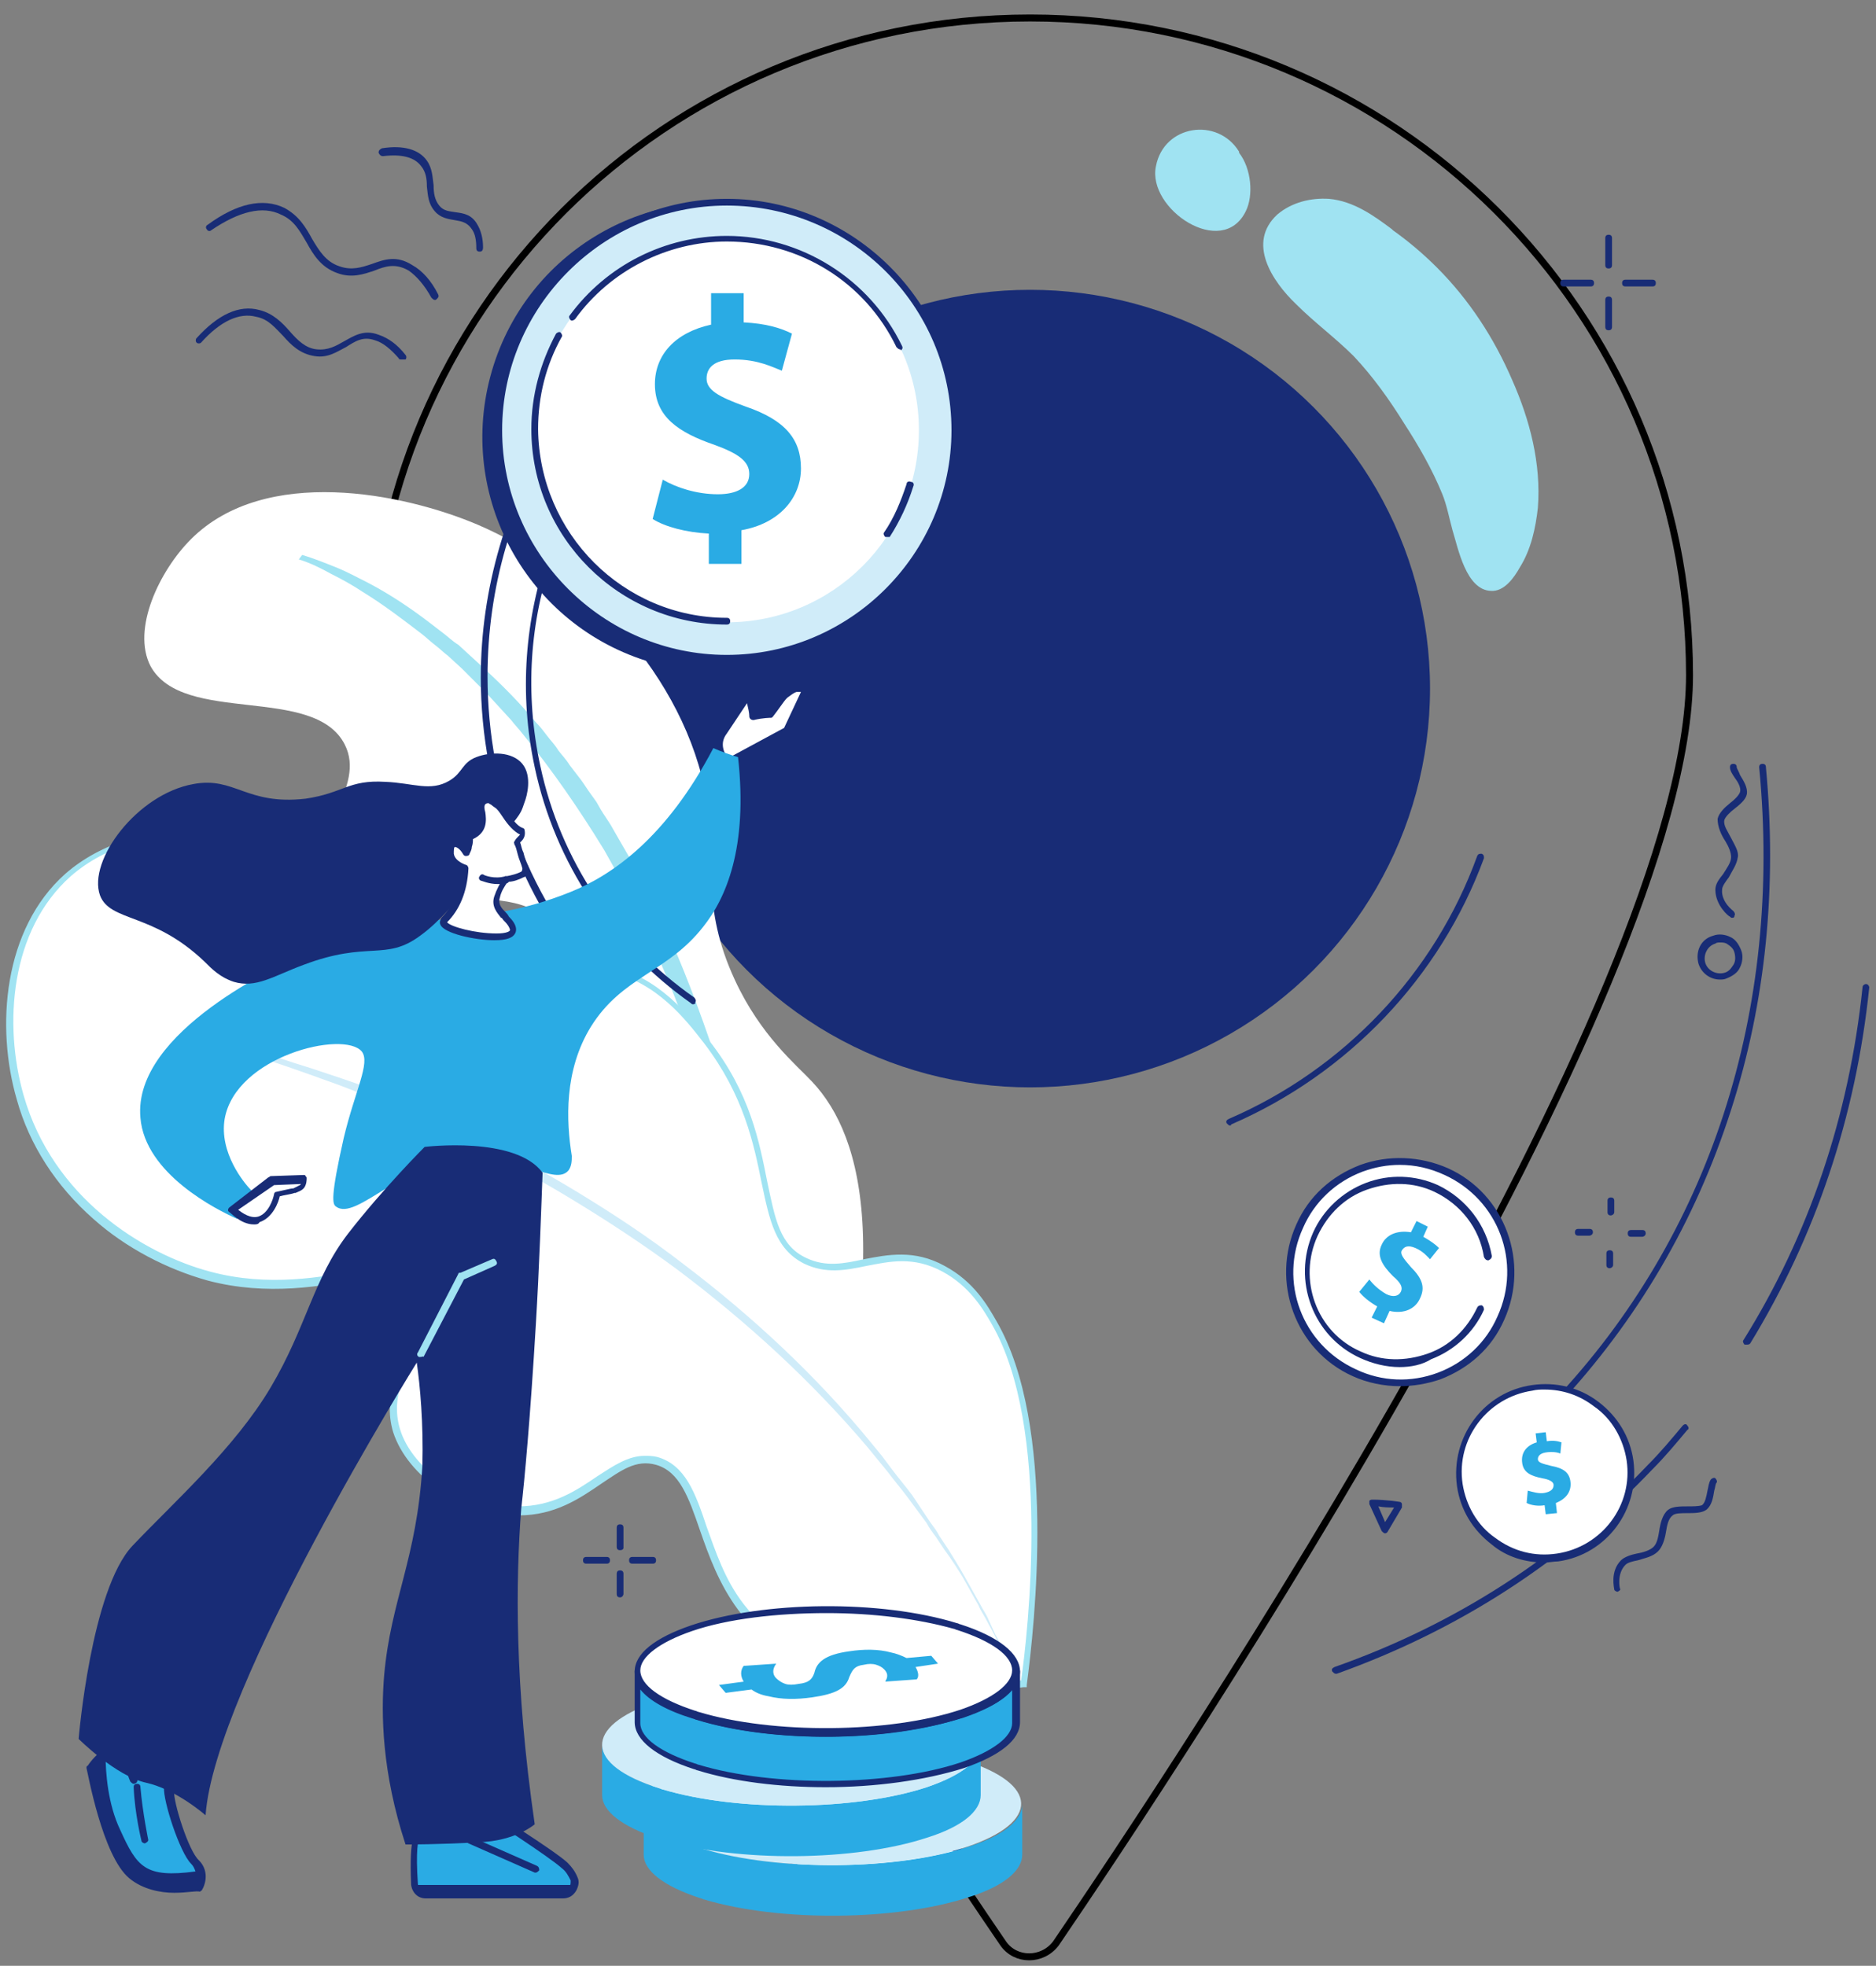
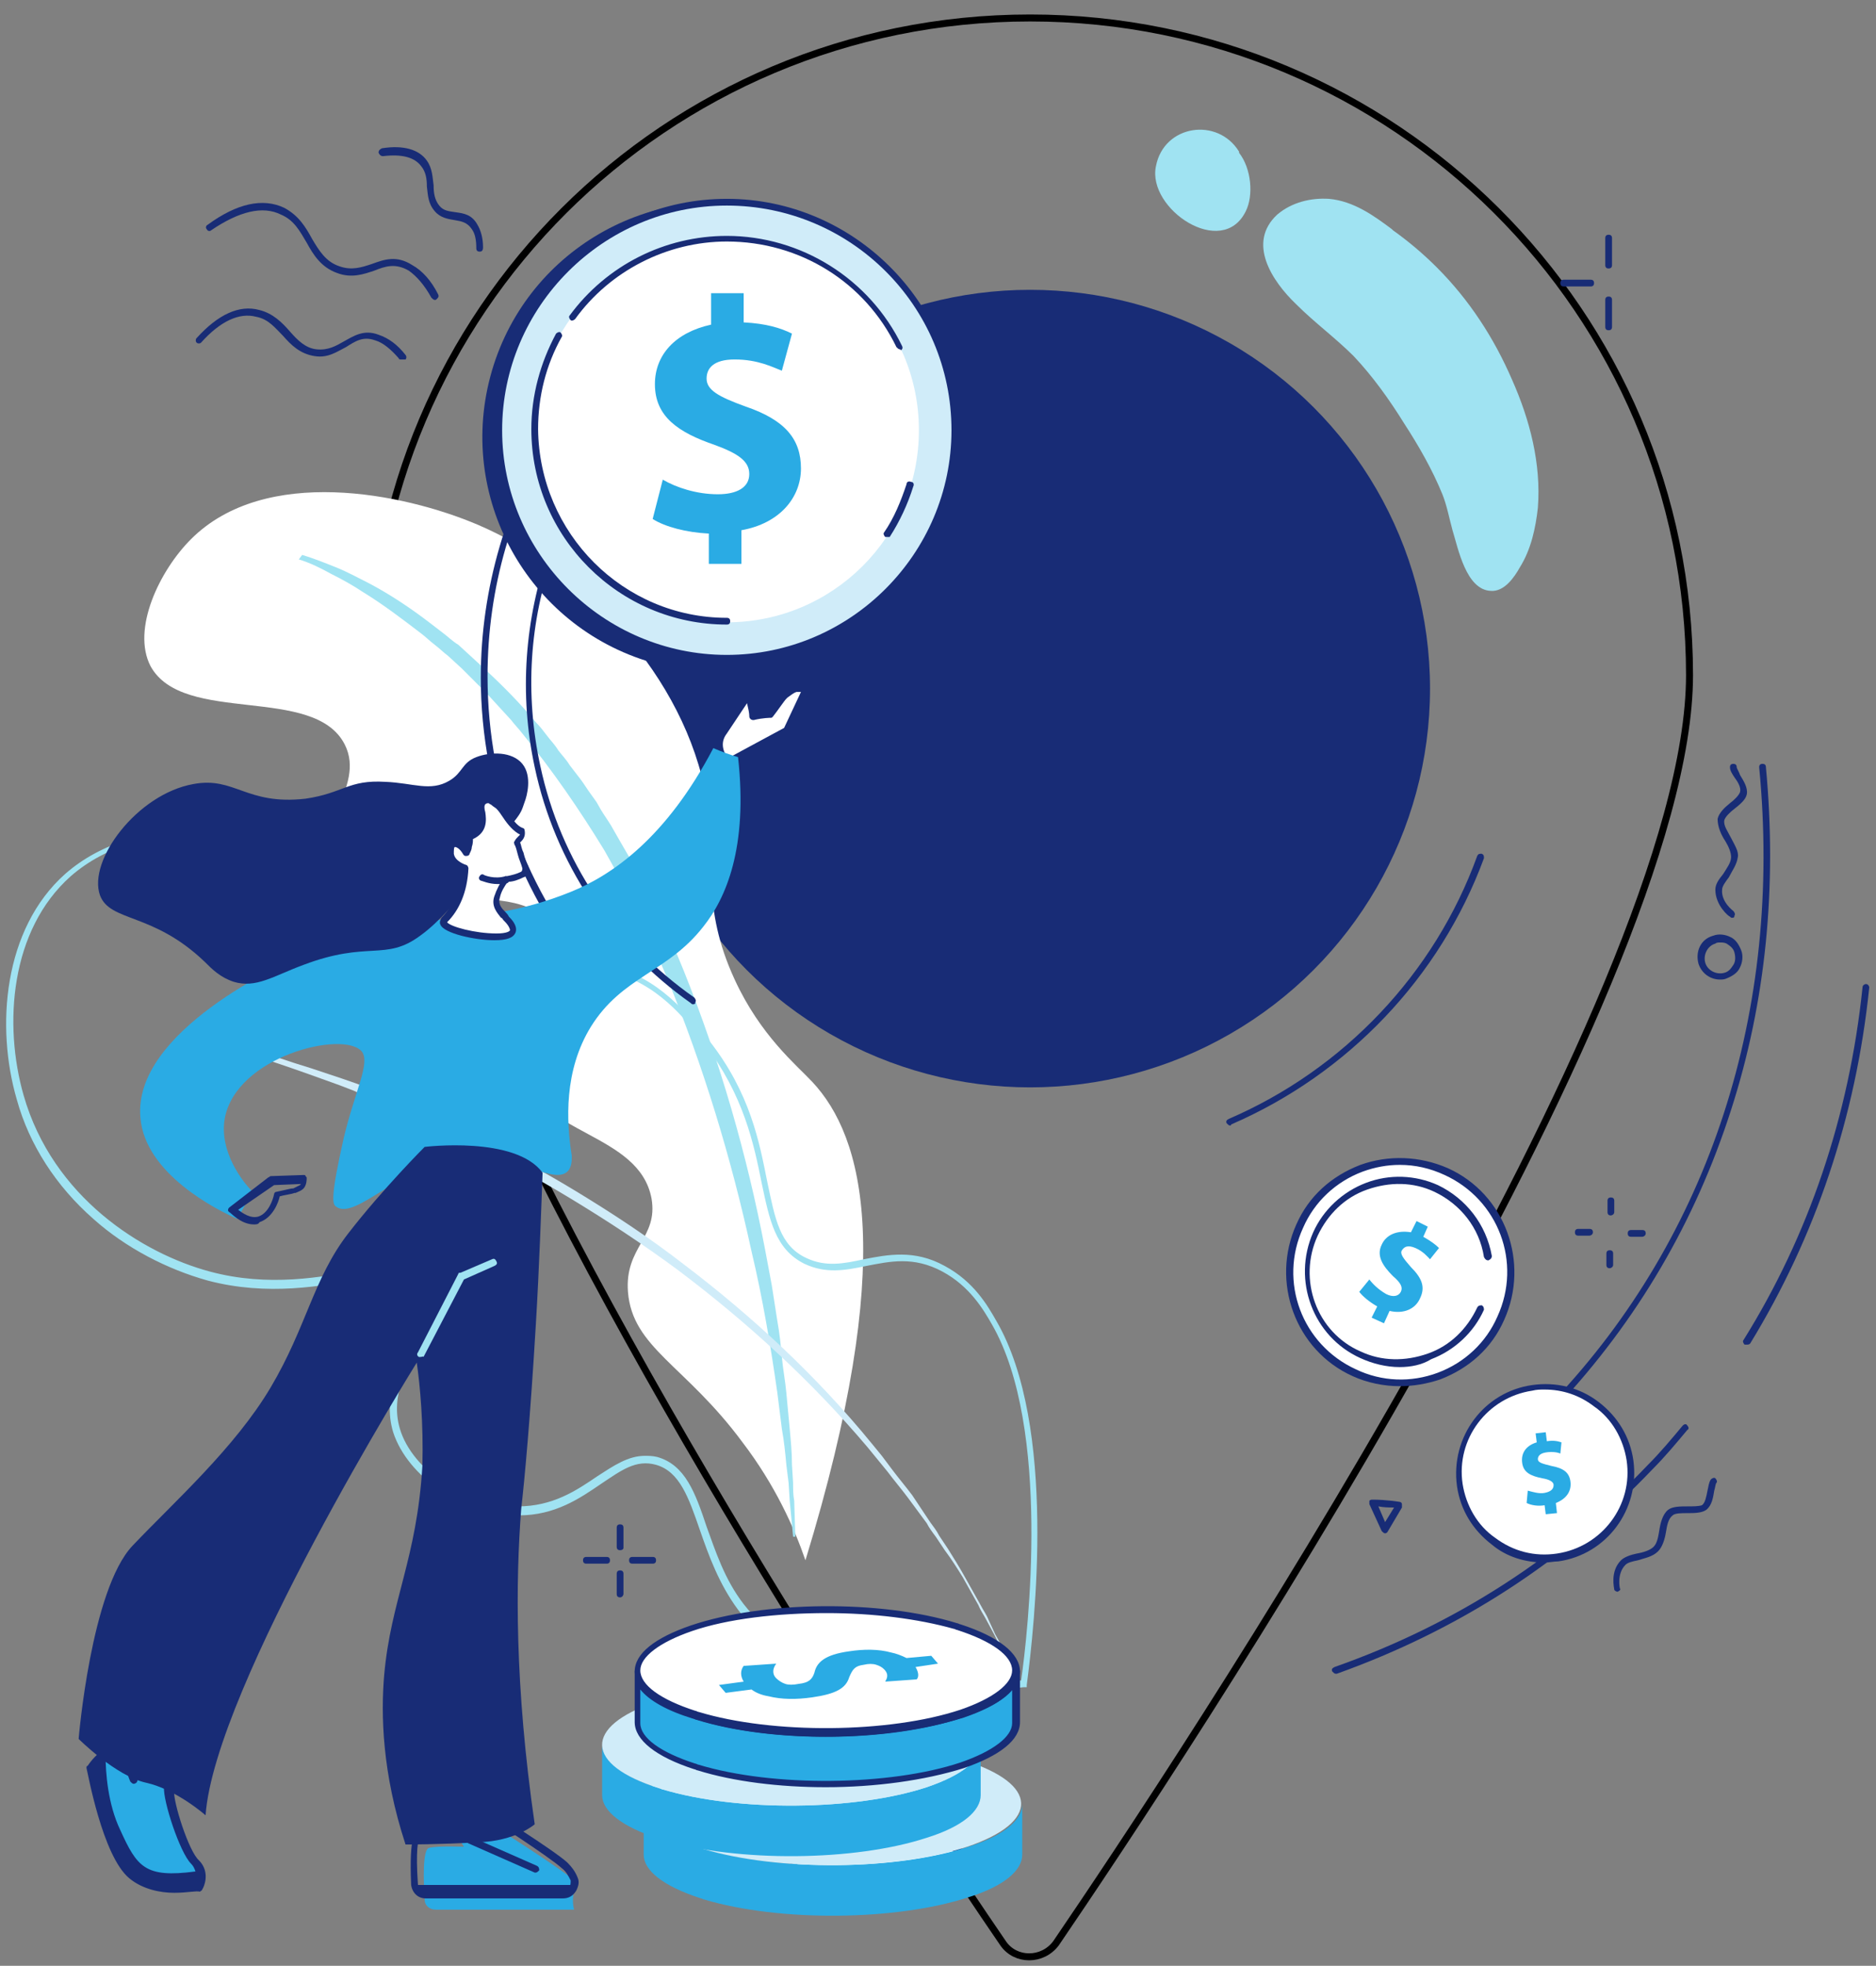
<svg xmlns="http://www.w3.org/2000/svg" version="1.1" id="Warstwa_1" x="0px" y="0px" viewBox="0 0 167 175" style="enable-background:new 0 0 167 175;" xml:space="preserve">
  <rect x="0" y="0" width="167" height="175" fill="#808080" stroke="none" />
  <style type="text/css">
	.st0{fill:none;stroke:#000000;stroke-width:0.621;stroke-miterlimit:10;}
	.st1{fill:#182C76;}
	.st2{fill:#FFFFFF;}
	.st3{fill:#A0E3F2;}
	.st4{fill:#D0ECF9;}
	.st5{fill:#2AABE4;}
</style>
  <path class="st0" d="M91.7,1.6c-32.4,0-58.7,26.2-58.7,58.6c0,8.1,3.7,19.4,9.2,31.8C56,123.3,81.5,161.6,89.3,173  c1.1,1.6,3.5,1.6,4.7,0c10.9-16,56.4-84.4,56.4-112.9C150.4,27.8,124.1,1.6,91.7,1.6z" />
  <ellipse class="st1" cx="91.7" cy="61.3" rx="35.6" ry="35.5" />
  <path class="st2" d="M71.7,138.9c8.2-26.8,5.2-37.7,0.6-42.6c-1.4-1.5-4.6-4.1-6.9-9.1c-3-6.5-1.7-10.5-2.5-16.1  C61,60.2,51.9,50.7,42.5,46.7C35.9,43.9,23.6,41.4,17,48c-2.8,2.8-5.3,8-3.6,11.3c2.9,5.3,14.6,1.6,17.3,7c1.9,3.8-3.1,7.6-1.2,11  c2.9,5.2,16.8,0.2,19.4,5.1c1.9,3.5-4.4,7.4-2.8,12.7c1.8,6,10.8,5.7,11.9,11.6c0.6,3.5-2.4,4.3-2.1,8.3c0.4,5,5.1,6.5,10.2,13.4  C69,132.2,70.7,136,71.7,138.9z" />
  <path class="st3" d="M26.9,49.4c1,0.3,2,0.7,3,1.1c1,0.4,1.9,0.9,2.9,1.4c1.9,1,3.7,2.2,5.4,3.5c0.4,0.3,0.9,0.7,1.3,1  c0.4,0.3,0.8,0.7,1.3,1l1.2,1.1l1.2,1.1c1.6,1.5,3.1,3,4.5,4.7c0.4,0.4,0.7,0.8,1,1.2c0.3,0.4,0.7,0.8,1,1.3c0.3,0.4,0.7,0.8,1,1.3  l1,1.3c0.3,0.4,0.6,0.9,0.9,1.3l0.5,0.7l0.4,0.7c0.3,0.5,0.6,0.9,0.9,1.4l0.8,1.4c2.2,3.7,4.1,7.6,5.7,11.6c3.2,8,5.6,16.3,7.2,24.7  c0.2,1.1,0.4,2.1,0.6,3.2l0.5,3.2c0.2,1.1,0.3,2.1,0.4,3.2c0.1,1.1,0.3,2.1,0.4,3.2l0.3,3.2c0.1,1.1,0.2,2.1,0.2,3.2l0.1,1.6  c0,0.5,0,1.1,0.1,1.6l0.1,3.2l-0.2,0l-0.3-3.2l-0.1-1.6l-0.2-1.6c-0.1-1.1-0.2-2.1-0.4-3.2l-0.4-3.2c-0.6-4.2-1.3-8.4-2.3-12.6  c-1.8-8.3-4.3-16.5-7.5-24.3c-1.6-3.9-3.5-7.7-5.6-11.4c-2.2-3.6-4.6-7.1-7.3-10.4c-0.3-0.4-0.7-0.8-1-1.2l-1.1-1.2l-1.1-1.2  l-1.1-1.1l-1.1-1.1l-1.2-1.1c-0.4-0.3-0.8-0.7-1.2-1c-0.4-0.3-0.8-0.7-1.2-1c-1.7-1.3-3.4-2.6-5.2-3.7c-0.9-0.6-1.8-1.1-2.8-1.6  c-0.9-0.5-1.9-1-2.9-1.3L26.9,49.4z" />
-   <path class="st2" d="M91.2,150c0.4-2.9,3-22.4-2.7-32.2c-0.8-1.4-2-3.5-4.5-4.8c-4.9-2.7-8.4,1.2-12.3-0.7  c-5.1-2.5-1.8-10.6-8.8-19.5c-1.7-2.1-4.3-5.5-8.6-6.5c-4.8-1.1-6.8,1.9-11.4,1.2c-5.8-0.8-6.4-5.9-12.5-9.7  c-6.5-4-17.7-5.7-24.4,0.2C0.2,83.1,0.1,92,1.8,97.8c2.4,8.5,9.9,14.1,16.9,15.9c9.9,2.6,18.1-2.8,20.1,0.2  c1.8,2.9-5.2,7.7-3.4,13.5c1.2,4,6.3,7.1,10.8,7.2c6.2,0.1,8.5-5.6,12.4-4.6c4.1,1.1,3.5,7.9,7.5,13C69.2,147.3,76,151,91.2,150z" />
  <path class="st3" d="M86.2,150.5c-10,0-16.9-2.4-20.5-7.2c-1.7-2.3-2.6-4.8-3.4-7.1c-1-2.9-1.8-5.2-3.9-5.8  c-1.8-0.5-3.1,0.5-4.9,1.7c-1.9,1.3-4.1,2.8-7.3,2.8c0,0-0.1,0-0.1,0c-4.9-0.1-9.8-3.4-11.1-7.4c-1-3.3,0.7-6.3,2.1-8.7  c1.1-1.9,2.1-3.6,1.3-4.7c-0.8-1.3-3-0.9-6.1-0.3c-3.6,0.7-8.5,1.6-13.8,0.2c-3.6-1-7.3-2.9-10.2-5.5c-3.3-2.9-5.7-6.6-6.8-10.6  c-1.9-6.5-1.2-15.2,4.3-20.1c6.5-5.7,17.6-4.6,24.7-0.2c2.7,1.7,4.3,3.6,5.8,5.2c1.9,2.2,3.4,4,6.6,4.4c2.1,0.3,3.6-0.2,5.2-0.7  c1.8-0.6,3.6-1.1,6.2-0.5c4.4,1,7,4.4,8.8,6.6c3.7,4.7,4.5,9.1,5.2,12.6c0.7,3.3,1.1,5.7,3.5,6.8c1.7,0.8,3.3,0.5,5.1,0.1  c2.1-0.4,4.5-0.9,7.2,0.6c2.6,1.4,3.8,3.5,4.6,4.9c5.4,9.3,3.4,27.1,2.7,32.4l0,0.2l-0.3,0C89.5,150.4,87.8,150.5,86.2,150.5z   M57.4,129.6c0.3,0,0.7,0,1.1,0.1c2.5,0.7,3.4,3.2,4.4,6.2c0.8,2.2,1.6,4.7,3.3,6.9c4.1,5.3,12.4,7.6,24.7,6.8  c0.6-4.2,2.7-22.5-2.6-31.7c-0.8-1.4-2-3.4-4.4-4.7c-2.6-1.4-4.7-0.9-6.8-0.5c-1.9,0.4-3.6,0.7-5.5-0.2c-2.6-1.3-3.1-3.9-3.8-7.2  c-0.7-3.5-1.6-7.8-5.1-12.4c-1.7-2.2-4.2-5.4-8.4-6.4c-2.5-0.6-4.1,0-5.9,0.5c-1.6,0.5-3.2,1-5.5,0.7c-3.4-0.5-5.1-2.4-7-4.7  c-1.4-1.6-3-3.5-5.6-5.1c-6.9-4.3-17.7-5.4-24,0.1c-5.4,4.8-6,13.2-4.2,19.5c2.6,9.1,10.6,14.1,16.6,15.7c5.2,1.4,10,0.5,13.6-0.2  c3.3-0.6,5.7-1.1,6.7,0.6c0.9,1.5-0.1,3.3-1.3,5.4c-1.4,2.4-3,5.2-2.1,8.2c1.1,3.7,5.9,6.9,10.5,6.9c3.1,0,5.2-1.4,7.1-2.7  C54.6,130.5,55.9,129.6,57.4,129.6z" />
  <path class="st4" d="M19.3,92.8c1.9,0.4,3.8,0.9,5.6,1.4c0.9,0.3,1.8,0.6,2.8,0.9c0.9,0.3,1.8,0.6,2.7,0.9c1.8,0.6,3.6,1.3,5.4,2.1  c0.4,0.2,0.9,0.4,1.3,0.6l1.3,0.6c0.9,0.4,1.8,0.8,2.6,1.2c3.5,1.7,6.9,3.5,10.2,5.5c3.3,2,6.5,4.1,9.6,6.5c6.2,4.7,11.9,10,16.8,16  l0.9,1.1l0.9,1.2c0.6,0.8,1.2,1.5,1.8,2.3l1.6,2.4c0.3,0.4,0.6,0.8,0.8,1.2l0.8,1.2c0.5,0.8,1,1.6,1.5,2.5l1.4,2.5  c0.2,0.4,0.5,0.8,0.7,1.3l0.6,1.3L90,148l-0.2,0.1l-1.3-2.6l-0.7-1.3c-0.2-0.4-0.5-0.8-0.7-1.3l-1.4-2.5c-0.5-0.8-1-1.6-1.6-2.4  l-0.8-1.2c-0.3-0.4-0.6-0.8-0.8-1.2l-1.7-2.3c-0.6-0.8-1.2-1.5-1.8-2.3l-0.9-1.1l-0.9-1.1c-5-5.9-10.7-11.1-16.8-15.7  c-3.1-2.3-6.3-4.4-9.6-6.4c-3.3-2-6.7-3.8-10.1-5.5c-1.7-0.8-3.5-1.7-5.2-2.4c-0.9-0.4-1.8-0.8-2.7-1.1l-1.3-0.6l-1.3-0.5  C26.6,95.3,23,94,19.3,93L19.3,92.8z" />
  <path class="st3" d="M115.4,27.1c1.6,1.6,3.5,3,5.1,4.6c1.7,1.8,3.2,3.9,4.5,6c1.3,2,2.5,4.1,3.4,6.3c0.4,1,0.6,2.1,0.9,3.2  c0.5,1.6,1.2,5.3,3.4,5.4c1.2,0.1,2.1-1.2,2.6-2.1c1-1.6,1.4-3.5,1.6-5.3c0.3-3.9-0.7-7.8-2.3-11.4c-1.6-3.7-3.8-7.1-6.7-10  c-1.2-1.2-2.5-2.3-3.9-3.3c0,0-0.1-0.1-0.1-0.1c-1.6-1.2-3.4-2.5-5.6-2.7c-1.6-0.1-3.3,0.3-4.6,1.4C111,21.6,113.2,25,115.4,27.1z" />
  <path class="st3" d="M110.9,18.8c0.7-1.4,0.5-3.8-0.6-5.2c0,0,0-0.1,0-0.1c-1.9-3.1-6.7-2.4-7.4,1.3  C102.1,18.6,108.8,23.1,110.9,18.8z" />
  <path class="st1" d="M109.5,100.2c-0.1,0-0.2-0.1-0.3-0.2c-0.1-0.2,0-0.3,0.2-0.4c10.2-4.4,18.3-12.9,22.1-23.4  c0.1-0.2,0.2-0.2,0.4-0.2c0.2,0.1,0.2,0.2,0.2,0.4c-3.9,10.6-12.1,19.2-22.5,23.7C109.6,100.2,109.5,100.2,109.5,100.2z" />
  <path class="st1" d="M53.9,88.5c-0.1,0-0.2,0-0.2-0.1c-7-7.7-10.9-17.7-10.9-28.1c0-7.9,2.3-15.7,6.5-22.3  c4.1-6.5,10-11.7,16.9-15.1c0.2-0.1,0.3,0,0.4,0.1c0.1,0.2,0,0.3-0.1,0.4c-14.2,6.9-23.1,21-23.1,36.8c0,10.3,3.8,20.1,10.8,27.7  c0.1,0.1,0.1,0.3,0,0.4C54,88.5,53.9,88.5,53.9,88.5z" />
  <path class="st1" d="M61.7,89.4c-0.1,0-0.1,0-0.2-0.1c-7.1-5-12.1-12.5-13.9-21c-1.4-6.5-0.9-13.2,1.3-19.4  c2.2-6,6.1-11.3,11.1-15.3c0.1-0.1,0.3-0.1,0.4,0.1c0.1,0.1,0.1,0.3-0.1,0.4c-10.4,8.2-15,21.2-12.2,34.1  c1.8,8.4,6.7,15.7,13.7,20.6c0.1,0.1,0.2,0.3,0.1,0.4C61.9,89.4,61.8,89.4,61.7,89.4z" />
  <path class="st2" d="M70.7,61.4c-0.4,0.1-0.8,0.5-1,0.7c-0.3,0.3-1.3,1.6-1.3,1.6s-0.7,0-1.5,0.2c0.3-0.8-0.4-2-0.4-2l-2.1,3.2  c-1.1,1.3,0.2,2.8,0.2,2.8l5.3-2.9l1.7-3.6C71.6,61.5,71.1,61.3,70.7,61.4z" />
  <path class="st1" d="M64.6,68.3c-0.1,0-0.2,0-0.2-0.1c-0.5-0.6-1.3-2-0.3-3.2l2.1-3.2c0.1-0.1,0.2-0.1,0.3-0.1  c0.1,0,0.2,0.1,0.3,0.2c0,0,0.5,0.9,0.5,1.7c0.4-0.1,0.8-0.1,1-0.1c0.3-0.4,1-1.3,1.2-1.6c0,0,0.1-0.1,0.1-0.1  c0.3-0.3,0.6-0.6,1.1-0.7l0,0c0.5-0.1,1,0.1,1.1,0.2c0.1,0,0.1,0.1,0.2,0.2c0,0.1,0,0.2,0,0.2l-1.7,3.6c0,0.1-0.1,0.1-0.1,0.1  l-5.3,2.9C64.7,68.3,64.7,68.3,64.6,68.3z M66.5,62.6l-1.8,2.7c0,0,0,0,0,0c-0.7,0.9-0.2,1.8,0.1,2.2l5-2.7l1.5-3.2  c-0.1,0-0.3,0-0.4,0l0,0c-0.3,0.1-0.5,0.3-0.8,0.5c0,0-0.1,0.1-0.1,0.1c-0.2,0.2-0.8,1.1-1.2,1.6c-0.1,0.1-0.1,0.1-0.2,0.1  c0,0-0.7,0-1.5,0.2c-0.1,0-0.2,0-0.3-0.1c-0.1-0.1-0.1-0.2-0.1-0.3C66.7,63.5,66.6,63,66.5,62.6z M68.4,63.8L68.4,63.8L68.4,63.8z" />
  <path class="st5" d="M21.1,108.5c-1.8-0.8-8.2-4-8.6-9c-0.7-7.7,12.7-13.7,14.2-14.4c10.2-4.6,15.2-2.1,24.1-5.7  c3.7-1.5,8.5-4.8,12.7-12.8c0.7,0.3,1.5,0.6,2.2,0.8c0.9,8.1-1.1,12.6-3.1,15.1c-3.2,4.1-7.2,4.4-10,8.9c-2.4,3.9-2.2,8.4-1.7,11.5  c0,0.4,0,0.9-0.3,1.3c-1.2,1.4-4.4-1.4-8.7-1.2c-5.9,0.2-10.2,5.8-12,4.4c-0.3-0.2-0.5-0.8,0.7-6.1c1-4.2,2.4-6.7,1.6-7.7  c-1.6-1.9-11.2,0.4-12.2,6c-0.5,3,1.7,5.7,2.4,6.4C22.1,106.8,21.6,107.7,21.1,108.5z" />
  <path class="st1" d="M34.3,69.6c2.5,0.1,4,0.9,5.7-0.1c1.2-0.7,1.1-1.6,2.4-2.1c1.3-0.5,3.2-0.5,4.1,0.6c0.9,1.1,0.4,2.9,0.2,3.4  c-0.1,0.3-0.2,0.6-0.3,0.8c-0.5,1-1.4,1.6-3,3.9c-1.1,1.5-0.8,1.5-1.9,3c-0.5,0.7-2.4,3-4.1,4.2c-3.1,2.3-4.6,0.4-10.4,2.6  c-2.7,1-4.2,2.1-6.2,1.5c-1.2-0.4-1.9-1.1-2.6-1.8c-4.6-4.4-8.4-3.5-9.3-5.9c-1.1-3.1,3.3-9,8.3-9.9c3.7-0.7,4.7,1.9,10,1.3  C30.6,70.6,31,69.4,34.3,69.6z" />
  <path class="st2" d="M43.5,71.1c0.4,0.3,0.6,0.3,0.9,0.6c0.6,0.5,1.2,2.1,2.2,2.4c0.1,0.5-0.3,0.6-0.4,0.9c0.1,0.3,0.4,1.5,0.7,2.2  c0.1,0.3,0,0.5-0.3,0.7c-0.4,0.2-0.9,0.3-1.4,0.4c-0.2,0.3-0.6,0.8-0.9,1.6c-0.3,1.1,0.7,1.6,0.8,2c3,2.9-6.7,1.2-5.6,0.1  c1.3-1.3,1.8-3.1,1.9-4.5c-0.1,0-1.2-0.4-1.4-1.2c-0.1-0.3,0-0.8,0.2-1c0.3-0.1,0.8,0.1,1.1,0.7c0.1-0.1,0.1-0.3,0.1-0.6  c0.1-0.3,0.1-0.6,0-0.8C44.2,73.7,41.6,71.3,43.5,71.1z" />
  <path class="st1" d="M44,83.7c-1.7,0-4.5-0.6-4.8-1.4c-0.1-0.2,0-0.4,0.1-0.6c1-1,1.6-2.4,1.8-4.1c-0.4-0.2-1.2-0.6-1.3-1.4  c-0.1-0.4,0-1.1,0.4-1.3c0.3-0.1,0.7,0,1.1,0.3c0.1-0.4,0-0.5,0-0.5c0-0.1-0.1-0.2,0-0.3c0-0.1,0.1-0.2,0.2-0.2  c1.2-0.4,1.1-1.1,1-1.9c-0.1-0.5-0.1-0.9,0.1-1.2c0.2-0.2,0.4-0.3,0.8-0.3c0.1,0,0.1,0,0.2,0.1c0.1,0.1,0.3,0.2,0.4,0.2  c0.2,0.1,0.3,0.2,0.5,0.3c0.3,0.2,0.5,0.6,0.7,0.9c0.4,0.6,0.8,1.2,1.3,1.4c0.1,0,0.2,0.1,0.2,0.2c0.1,0.5-0.1,0.8-0.3,1  c0,0-0.1,0.1-0.1,0.1c0.1,0.2,0.1,0.5,0.3,0.9c0.1,0.4,0.2,0.8,0.4,1.2c0.1,0.4,0,0.9-0.4,1c-0.4,0.2-0.9,0.4-1.4,0.4  c-0.3,0.4-0.6,0.9-0.7,1.4c-0.2,0.6,0.2,1,0.5,1.3c0.1,0.1,0.2,0.2,0.3,0.4c0.2,0.2,0.8,0.8,0.6,1.4c-0.2,0.5-0.8,0.7-1.9,0.7  C44.1,83.7,44.1,83.7,44,83.7z M39.8,82.1c0.3,0.4,2.5,1,4.4,1c0.9,0,1.2-0.2,1.2-0.3c0-0.1-0.1-0.4-0.5-0.8c0,0-0.1-0.1-0.1-0.1  c0,0-0.1-0.2-0.2-0.2c-0.3-0.4-0.9-1-0.6-1.9c0.2-0.6,0.5-1.2,0.9-1.7c0-0.1,0.1-0.1,0.2-0.1c0.5-0.1,0.9-0.2,1.3-0.4  c0.1-0.1,0.1-0.2,0.1-0.3c-0.1-0.4-0.3-0.8-0.4-1.2c-0.1-0.4-0.2-0.8-0.3-0.9c0-0.1-0.1-0.2,0-0.3c0.1-0.2,0.2-0.3,0.3-0.4  c0.1-0.1,0.1-0.1,0.2-0.2c-0.6-0.3-1.1-0.9-1.5-1.5c-0.2-0.3-0.4-0.6-0.6-0.8c-0.1-0.1-0.3-0.2-0.4-0.3c-0.1-0.1-0.2-0.1-0.3-0.2  c-0.1,0-0.2,0-0.3,0.1c-0.1,0.1-0.1,0.4,0,0.7c0.1,0.7,0.2,1.8-1.1,2.4c0,0.2,0,0.4-0.1,0.7c0,0.2-0.1,0.4-0.2,0.6  c0,0.1-0.1,0.2-0.3,0.2c-0.1,0-0.2,0-0.3-0.2c-0.3-0.5-0.6-0.6-0.7-0.6c-0.1,0-0.1,0.3-0.1,0.6c0.1,0.7,1.1,1,1.1,1  c0.1,0,0.2,0.2,0.2,0.3C41.6,79.4,40.9,81,39.8,82.1z" />
  <path class="st2" d="M43,78.1c0,0,0.9,0.5,2.1,0.2L43,78.1z" />
  <path class="st1" d="M44.3,78.7c-0.8,0-1.4-0.3-1.5-0.3c-0.2-0.1-0.2-0.3-0.1-0.4c0.1-0.2,0.3-0.2,0.4-0.1c0,0,0.9,0.4,1.9,0.1  c0.2,0,0.3,0.1,0.4,0.2c0,0.2-0.1,0.3-0.2,0.4C44.9,78.7,44.6,78.7,44.3,78.7z" />
-   <path class="st2" d="M20.7,107.7l3.5-2.7l2.9-0.1c0,0,0,0.4-0.2,0.6c-0.2,0.3-0.6,0.4-0.8,0.5c-0.3,0.1-1.5,0.4-1.5,0.4  s-0.4,1.9-1.6,2.2C21.8,109,20.7,107.7,20.7,107.7z" />
  <path class="st1" d="M22.6,109c-1.2,0-2.1-1.1-2.2-1.1c-0.1-0.1-0.1-0.1-0.1-0.2c0-0.1,0.1-0.2,0.1-0.2l3.5-2.7  c0.1,0,0.1-0.1,0.2-0.1l2.9-0.1c0.1,0,0.2,0,0.2,0.1c0.1,0.1,0.1,0.1,0.1,0.2c0,0.1,0,0.5-0.2,0.8c-0.2,0.3-0.6,0.4-0.8,0.5l-0.1,0  c-0.2,0.1-1,0.2-1.3,0.3c-0.1,0.5-0.6,1.9-1.8,2.3C23,109,22.8,109,22.6,109z M21.2,107.7c0.4,0.3,1.1,0.8,1.8,0.6  c0.9-0.3,1.3-1.5,1.4-2c0-0.1,0.1-0.2,0.2-0.2c0.5-0.1,1.3-0.3,1.4-0.3l0.1,0c0.2-0.1,0.4-0.2,0.6-0.3c0,0,0.1-0.1,0.1-0.1l-2.4,0.1  L21.2,107.7z M20.7,107.7L20.7,107.7L20.7,107.7z" />
-   <path class="st5" d="M51.1,167.4c-0.1-0.4-0.4-0.8-0.8-1.2c-1.2-1.1-7.4-5-7.4-5s-3.9-0.1-2.4,2c0,0-2.3-0.1-3.1,0.1  c-0.6,0.1-0.5,3-0.4,4.6c0,0.5,0.4,0.9,1,0.9h12.3C50.8,168.7,51.3,168,51.1,167.4z" />
+   <path class="st5" d="M51.1,167.4c-1.2-1.1-7.4-5-7.4-5s-3.9-0.1-2.4,2c0,0-2.3-0.1-3.1,0.1  c-0.6,0.1-0.5,3-0.4,4.6c0,0.5,0.4,0.9,1,0.9h12.3C50.8,168.7,51.3,168,51.1,167.4z" />
  <path class="st1" d="M50.1,169H37.9c-0.7,0-1.2-0.5-1.3-1.2c-0.2-4.6,0.4-4.8,0.7-4.9c0.6-0.1,1.9-0.1,2.6-0.1c-0.1-0.4-0.1-0.7,0-1  c0.5-1,2.7-1,3-1c0.1,0,0.1,0,0.2,0c0.3,0.2,6.2,3.9,7.4,5c0.4,0.4,0.7,0.8,0.9,1.3l0,0c0.2,0.4,0.1,0.8-0.1,1.2  C51,168.8,50.6,169,50.1,169z M37.4,163.5c-0.2,0.2-0.4,1.3-0.2,4.2c0,0.4,0.3,0.6,0.7,0.6h12.3c0.2,0,0.4-0.1,0.5-0.3  c0.1-0.2,0.1-0.4,0.1-0.6c0,0,0,0,0,0c-0.2-0.4-0.4-0.8-0.8-1.1c-1.1-1-6.5-4.5-7.2-4.9c-0.7,0-2.1,0.1-2.3,0.6  c-0.1,0.2,0,0.5,0.2,0.8c0.1,0.1,0.1,0.2,0,0.3c-0.1,0.1-0.2,0.2-0.3,0.2C39.8,163.4,38.1,163.4,37.4,163.5z" />
  <path class="st1" d="M36.9,167.8C36.9,167.8,36.9,167.8,36.9,167.8c0,0.5,0.4,0.9,1,0.9h12.3c0.5,0,1-0.4,1-0.9H36.9z" />
  <path class="st1" d="M47.7,166.7c0,0-0.1,0-0.1,0l-5.9-2.6c-0.2-0.1-0.2-0.3-0.2-0.4c0.1-0.2,0.3-0.2,0.4-0.2l5.9,2.6  c0.2,0.1,0.2,0.3,0.2,0.4C47.9,166.6,47.8,166.7,47.7,166.7z" />
-   <path class="st5" d="M12,158.6l0.8-1.8c2.9-0.8,2.3,1.3,2.2,2.4c-0.1,1.1,1.3,5.6,2.3,6.5c0.9,0.9,0.3,2.2,0.3,2.2s-3.5,1-5.9-1  c-2.4-2-3.7-9.6-3.7-9.6c1.6-2.3,4.5-2.7,4.5-2.7S10.9,156.3,12,158.6z" />
  <path class="st1" d="M15.5,168.5c-1.2,0-2.8-0.3-4-1.3c-2.4-2-3.7-9.5-3.8-9.8c0-0.1,0-0.2,0.1-0.2c1.6-2.4,4.6-2.8,4.7-2.8  c0.1,0,0.3,0,0.3,0.2c0.1,0.1,0,0.3,0,0.4c0,0.1-1.1,1.2-0.6,2.9l0.5-1.1c0-0.1,0.1-0.2,0.2-0.2c1.1-0.3,1.8-0.2,2.2,0.2  c0.6,0.6,0.5,1.6,0.4,2.3c0,0.1,0,0.2,0,0.3c-0.1,1,1.3,5.4,2.2,6.2c1.1,1.1,0.4,2.5,0.3,2.6c0,0.1-0.1,0.1-0.2,0.2  C17.5,168.3,16.7,168.5,15.5,168.5z M8.3,157.4c0.2,1,1.4,7.6,3.5,9.3c2,1.6,4.8,1.1,5.5,1c0.1-0.3,0.3-1.1-0.3-1.7  c-1-1-2.5-5.6-2.4-6.8c0-0.1,0-0.2,0-0.3c0.1-0.6,0.2-1.4-0.2-1.7c-0.3-0.2-0.8-0.3-1.5-0.1l-0.7,1.6c0,0.1-0.2,0.2-0.3,0.2  c0,0,0,0,0,0c-0.1,0-0.2-0.1-0.3-0.2c-0.7-1.6-0.4-2.9,0-3.6C10.9,155.4,9.3,156,8.3,157.4z" />
  <path class="st1" d="M10.5,163c-1.1-2.4-1.3-5.2-1.3-6.9c-0.4,0.3-0.8,0.7-1.1,1.2c0,0,1.3,7.6,3.7,9.6c2.4,2,5.9,1,5.9,1  s0.2-0.5,0.2-1.1C12.9,167.6,12.1,166.6,10.5,163z" />
  <path class="st5" d="M17.8,166.9c0-0.4-0.1-0.8-0.5-1.1c-0.9-0.9-2.4-5.4-2.3-6.5c0.1-1.1,0.7-3.2-2.2-2.4l-0.8,1.8  c-1.1-2.3,0.4-4,0.4-4s-1.8,0.2-3.3,1.5c0,1.7,0.2,4.5,1.3,6.9C12.1,166.6,12.9,167.6,17.8,166.9z" />
  <path class="st1" d="M15.4,167.4c-3,0-3.9-1.3-5.2-4.2c-1.1-2.4-1.3-5.2-1.4-7c0-0.1,0-0.2,0.1-0.2c1.6-1.3,3.4-1.5,3.5-1.5  c0.1,0,0.3,0,0.3,0.2c0.1,0.1,0,0.3,0,0.4c0,0.1-1.1,1.2-0.6,2.9l0.5-1.1c0-0.1,0.1-0.2,0.2-0.2c1.1-0.3,1.8-0.2,2.2,0.2  c0.6,0.6,0.5,1.6,0.4,2.3c0,0.1,0,0.2,0,0.3c-0.1,1,1.3,5.4,2.2,6.2c0.4,0.4,0.6,0.8,0.6,1.4c0,0.2-0.1,0.3-0.3,0.3  C16.9,167.3,16.1,167.4,15.4,167.4z M9.4,156.3c0,1.5,0.2,4.3,1.3,6.6c1.5,3.3,2.2,4.3,6.7,3.7c-0.1-0.3-0.2-0.5-0.4-0.7  c-1-1-2.5-5.6-2.4-6.8c0-0.1,0-0.2,0-0.3c0.1-0.6,0.2-1.4-0.2-1.7c-0.3-0.2-0.8-0.3-1.5-0.1l-0.7,1.6c0,0.1-0.2,0.2-0.3,0.2  c-0.1,0-0.2-0.1-0.3-0.2c-0.7-1.6-0.4-2.9,0-3.6C11.2,155.3,10.3,155.7,9.4,156.3z" />
-   <path class="st1" d="M12.9,164.1c-0.1,0-0.3-0.1-0.3-0.2c0,0-0.6-2.4-0.7-4.8c0-0.2,0.1-0.3,0.3-0.3c0.2,0,0.3,0.1,0.3,0.3  c0.2,2.3,0.7,4.7,0.7,4.7C13.2,163.9,13.1,164,12.9,164.1C12.9,164.1,12.9,164.1,12.9,164.1z" />
  <path class="st1" d="M37.1,121.3c0,0-18,28.9-18.8,40.3c0,0-2.6-2.3-5.3-2.9c-2.7-0.6-6-3.9-6-3.9s1.1-13.3,4.8-17.2  c3.7-3.9,9.1-8.7,12.3-14.1c3.2-5.4,3.8-9.7,6.9-13.7c3.1-4,6.8-7.7,6.8-7.7s8.1-1,10.5,2.3c-0.1,2.7-0.3,8.6-0.6,13.5  c-0.5,8.4-1,13.8-1.3,16.4c-0.5,6.4-0.6,15.7,1.2,28.1c0,0-1.7,1.5-5,1.6c-3.3,0.2-6.5,0.2-6.5,0.2c-2.1-6.4-2.2-11.6-1.9-15.1  c0.6-6.7,2.9-10.3,3.4-18.6C37.7,126.7,37.4,123.4,37.1,121.3z" />
  <path class="st3" d="M37.4,120.8c0,0-0.1,0-0.1,0c-0.2-0.1-0.2-0.3-0.1-0.4l3.6-7c0-0.1,0.1-0.1,0.2-0.1l2.8-1.2  c0.2-0.1,0.3,0,0.4,0.2c0.1,0.2,0,0.3-0.2,0.4l-2.7,1.2l-3.6,6.9C37.7,120.7,37.6,120.8,37.4,120.8z" />
  <path class="st1" d="M38.7,26.7c-0.1,0-0.2-0.1-0.3-0.2c-0.6-1.1-1.3-1.9-2-2.4c-1.2-0.7-2.1-0.4-3.1,0c-0.9,0.3-2,0.7-3.3,0.2  c-1.4-0.5-2.1-1.6-2.7-2.7c-0.6-1-1.1-2-2.3-2.5c-1.6-0.8-3.7-0.3-6.2,1.4c-0.1,0.1-0.3,0.1-0.4-0.1c-0.1-0.1-0.1-0.3,0.1-0.4  c2.6-1.9,4.9-2.4,6.8-1.5c1.3,0.7,1.9,1.7,2.5,2.8c0.6,1,1.2,2,2.4,2.4c1.1,0.4,2,0.1,2.9-0.2c1.1-0.4,2.2-0.8,3.6,0.1  c0.9,0.5,1.7,1.4,2.3,2.6c0.1,0.2,0,0.3-0.1,0.4C38.8,26.7,38.8,26.7,38.7,26.7z" />
  <path class="st1" d="M35.7,32c-0.1,0-0.2,0-0.2-0.1c-0.7-0.8-1.4-1.4-2.1-1.6c-1.1-0.4-1.8,0.1-2.6,0.6c-0.8,0.4-1.6,1-2.8,0.8  c-1.3-0.2-2.1-1-2.8-1.8c-0.7-0.7-1.3-1.5-2.4-1.7c-1.5-0.4-3.2,0.4-4.9,2.3c-0.1,0.1-0.3,0.1-0.4,0c-0.1-0.1-0.1-0.3,0-0.4  c1.9-2.1,3.8-3,5.6-2.5c1.2,0.3,2,1.1,2.7,1.9c0.7,0.8,1.4,1.5,2.4,1.6c1,0.1,1.7-0.3,2.4-0.7c0.9-0.5,1.8-1.1,3.1-0.6  c0.9,0.3,1.7,0.9,2.4,1.8c0.1,0.1,0.1,0.3,0,0.4C35.9,32,35.8,32,35.7,32z" />
  <path class="st1" d="M42.7,22.4C42.7,22.4,42.7,22.4,42.7,22.4c-0.2,0-0.3-0.1-0.3-0.3c0-0.7-0.1-1.3-0.4-1.7  c-0.4-0.6-0.9-0.7-1.5-0.8c-0.6-0.1-1.3-0.2-1.8-0.8c-0.6-0.7-0.6-1.4-0.7-2.2c0-0.7-0.1-1.3-0.5-1.8c-0.6-0.8-1.7-1.1-3.4-0.9  c-0.2,0-0.3-0.1-0.4-0.3c0-0.2,0.1-0.3,0.3-0.4c1.9-0.3,3.3,0.1,4,1.1c0.5,0.7,0.5,1.5,0.6,2.2c0,0.7,0.1,1.3,0.5,1.8  c0.4,0.5,0.9,0.5,1.5,0.6c0.7,0.1,1.4,0.2,1.9,1.1c0.3,0.5,0.5,1.2,0.5,2C43,22.3,42.9,22.4,42.7,22.4z" />
  <path class="st1" d="M123.3,136.5C123.3,136.5,123.3,136.5,123.3,136.5c-0.1,0-0.2-0.1-0.3-0.2l-1.1-2.4c0-0.1,0-0.2,0-0.3  c0.1-0.1,0.2-0.1,0.3-0.1c1.2,0,2.4,0.2,2.4,0.2c0.1,0,0.2,0.1,0.2,0.2c0,0.1,0,0.2,0,0.3l-1.3,2.2  C123.5,136.4,123.4,136.5,123.3,136.5z M122.7,134.1l0.6,1.4l0.8-1.3C123.7,134.2,123.2,134.2,122.7,134.1z" />
  <path class="st1" d="M131.6,131.6c-0.1,0-0.2,0-0.2-0.1c-0.1-0.1-0.1-0.3,0-0.4c2.4-1.9,4.8-4.1,6.9-6.4  c13.9-14.7,20.4-34.7,18.3-56.4c0-0.2,0.1-0.3,0.3-0.3c0.2,0,0.3,0.1,0.3,0.3c1,10.6,0,20.9-3.1,30.5c-3.2,10-8.4,18.8-15.4,26.3  c-2.2,2.3-4.5,4.5-7,6.4C131.7,131.6,131.7,131.6,131.6,131.6z" />
  <path class="st1" d="M118.9,149c-0.1,0-0.2-0.1-0.3-0.2c-0.1-0.2,0-0.3,0.2-0.4c10.8-3.8,20.2-9.9,27.9-18c1.1-1.1,2.1-2.3,3.1-3.5  c0.1-0.1,0.3-0.2,0.4,0c0.1,0.1,0.2,0.3,0,0.4c-1,1.2-2,2.4-3.1,3.5c-7.8,8.2-17.2,14.3-28.1,18.2C118.9,149,118.9,149,118.9,149z" />
  <path class="st1" d="M155.5,119.7c-0.1,0-0.1,0-0.2,0c-0.1-0.1-0.2-0.3-0.1-0.4c5.8-9.3,9.4-19.9,10.6-31.4c0-0.2,0.2-0.3,0.3-0.3  c0.2,0,0.3,0.2,0.3,0.3c-1.2,11.6-4.8,22.2-10.6,31.7C155.7,119.7,155.6,119.7,155.5,119.7z" />
  <path class="st1" d="M153.1,87.2c-0.8,0-1.6-0.5-1.9-1.4c-0.3-1.1,0.2-2.2,1.3-2.5c0.5-0.2,1.1-0.1,1.5,0.1c0.5,0.2,0.8,0.7,1,1.2  c0.2,0.5,0.1,1.1-0.1,1.5c-0.2,0.5-0.7,0.8-1.2,1C153.5,87.2,153.3,87.2,153.1,87.2z M153.1,83.9c-0.1,0-0.3,0-0.4,0.1  c-0.7,0.2-1.1,1-0.9,1.7c0.2,0.7,1,1.1,1.7,0.9c0.4-0.1,0.6-0.4,0.8-0.7c0.2-0.3,0.2-0.7,0.1-1.1c0,0,0,0,0,0  c-0.1-0.4-0.4-0.6-0.7-0.8C153.5,83.9,153.3,83.9,153.1,83.9z" />
  <path class="st1" d="M144,141.7c-0.1,0-0.3-0.1-0.3-0.2c0-0.1-0.4-1.6,0.6-2.6c0.3-0.3,0.9-0.5,1.4-0.6c0.6-0.1,1.2-0.3,1.5-0.6  c0.3-0.3,0.4-0.8,0.5-1.4c0.1-0.7,0.3-1.5,0.8-1.9c0.4-0.3,1.1-0.3,1.7-0.3c0.5,0,1,0,1.3-0.1c0.3-0.2,0.4-0.8,0.5-1.3  c0.1-0.4,0.1-0.7,0.3-1c0.1-0.1,0.3-0.2,0.4-0.1c0.1,0.1,0.2,0.3,0.1,0.4c-0.1,0.1-0.1,0.4-0.2,0.7c-0.1,0.6-0.2,1.3-0.7,1.7  c-0.4,0.3-1.1,0.3-1.7,0.3c-0.5,0-1.1,0-1.3,0.2c-0.4,0.3-0.5,0.9-0.6,1.5c-0.1,0.6-0.3,1.3-0.7,1.7c-0.5,0.5-1.2,0.6-1.8,0.8  c-0.5,0.1-0.9,0.2-1.1,0.4c-0.8,0.8-0.5,2.1-0.5,2.1C144.3,141.5,144.2,141.6,144,141.7C144,141.7,144,141.7,144,141.7z" />
  <path class="st1" d="M154.2,81.7c-0.1,0-0.1,0-0.2-0.1c-0.1,0-1.3-1-1.3-2.4c0-0.5,0.3-0.9,0.7-1.4c0.3-0.5,0.7-1,0.7-1.5  c0-0.4-0.2-0.9-0.5-1.4c-0.4-0.6-0.7-1.3-0.7-2c0.1-0.5,0.6-1,1.1-1.4c0.4-0.3,0.8-0.7,0.9-1c0.1-0.4-0.2-0.9-0.5-1.3  c-0.2-0.3-0.4-0.6-0.4-0.9c0-0.2,0.1-0.3,0.3-0.3c0.2,0,0.3,0.1,0.3,0.3c0,0.1,0.2,0.4,0.3,0.7c0.3,0.5,0.7,1.1,0.6,1.7  c-0.1,0.5-0.6,0.9-1.1,1.3c-0.4,0.3-0.8,0.7-0.9,1c-0.1,0.5,0.3,1,0.6,1.6c0.3,0.6,0.7,1.2,0.6,1.7c-0.1,0.7-0.5,1.2-0.8,1.8  c-0.3,0.4-0.6,0.8-0.6,1.1c-0.1,1.1,1,1.9,1,1.9c0.1,0.1,0.2,0.3,0.1,0.4C154.4,81.7,154.3,81.7,154.2,81.7z" />
  <ellipse transform="matrix(0.257 -0.967 0.967 0.257 9.843 90.593)" class="st1" cx="63.8" cy="38.9" rx="20.9" ry="20.9" />
  <circle class="st4" cx="64.7" cy="38.3" r="20.3" />
  <path class="st1" d="M64.7,58.9c-11.4,0-20.6-9.3-20.6-20.6c0-11.4,9.3-20.6,20.6-20.6s20.6,9.3,20.6,20.6  C85.3,49.7,76.1,58.9,64.7,58.9z M64.7,18.3c-11,0-20,9-20,20c0,11,9,20,20,20s20-9,20-20C84.7,27.2,75.7,18.3,64.7,18.3z" />
  <circle class="st2" cx="64.7" cy="38.3" r="17.1" />
  <path class="st1" d="M79,47.8c-0.1,0-0.1,0-0.2,0c-0.1-0.1-0.2-0.3-0.1-0.4c0.9-1.3,1.5-2.8,2-4.3c0-0.2,0.2-0.3,0.4-0.2  c0.2,0,0.3,0.2,0.2,0.4c-0.5,1.6-1.2,3.1-2.1,4.5C79.3,47.8,79.2,47.8,79,47.8z" />
  <path class="st1" d="M80.1,31.1c-0.1,0-0.2-0.1-0.3-0.2c-2.8-5.8-8.6-9.4-15.1-9.4c-5.3,0-10.4,2.6-13.5,6.9  c-0.1,0.1-0.3,0.2-0.4,0.1c-0.1-0.1-0.2-0.3-0.1-0.4c3.3-4.5,8.5-7.1,14-7.1c6.6,0,12.7,3.8,15.6,9.8c0.1,0.2,0,0.3-0.1,0.4  C80.2,31.1,80.1,31.1,80.1,31.1z" />
  <path class="st1" d="M64.7,55.6c-9.6,0-17.4-7.8-17.4-17.4c0-3,0.8-5.9,2.2-8.5c0.1-0.1,0.3-0.2,0.4-0.1c0.1,0.1,0.2,0.3,0.1,0.4  c-1.4,2.5-2.1,5.3-2.1,8.2C48,47.5,55.5,55,64.7,55c0.2,0,0.3,0.1,0.3,0.3C65,55.5,64.9,55.6,64.7,55.6z" />
  <path class="st5" d="M63.1,50.3v-2.8c-2-0.1-3.9-0.6-5-1.3l0.9-3.5c1.2,0.7,3,1.3,4.9,1.3c1.7,0,2.8-0.6,2.8-1.8  c0-1.1-0.9-1.8-3.1-2.6c-3.2-1.1-5.3-2.5-5.3-5.4c0-2.6,1.8-4.6,5-5.3v-2.8h2.9v2.6c2,0.1,3.3,0.5,4.3,1l-0.9,3.3  c-0.8-0.3-2.1-1-4.2-1c-1.9,0-2.5,0.8-2.5,1.7c0,1,1,1.6,3.5,2.5c3.5,1.2,4.9,2.9,4.9,5.5c0,2.6-1.9,4.9-5.3,5.5v3H63.1z" />
  <path class="st1" d="M143.2,23.9c-0.2,0-0.3-0.1-0.3-0.3v-2.4c0-0.2,0.1-0.3,0.3-0.3c0.2,0,0.3,0.1,0.3,0.3v2.4  C143.5,23.8,143.4,23.9,143.2,23.9z" />
  <path class="st1" d="M143.2,29.4c-0.2,0-0.3-0.1-0.3-0.3v-2.4c0-0.2,0.1-0.3,0.3-0.3c0.2,0,0.3,0.1,0.3,0.3v2.4  C143.5,29.3,143.4,29.4,143.2,29.4z" />
  <path class="st1" d="M141.6,25.5h-2.4c-0.2,0-0.3-0.1-0.3-0.3s0.1-0.3,0.3-0.3h2.4c0.2,0,0.3,0.1,0.3,0.3S141.8,25.5,141.6,25.5z" />
-   <path class="st1" d="M147.1,25.5h-2.4c-0.2,0-0.3-0.1-0.3-0.3s0.1-0.3,0.3-0.3h2.4c0.2,0,0.3,0.1,0.3,0.3S147.3,25.5,147.1,25.5z" />
  <path class="st1" d="M55.2,138c-0.2,0-0.3-0.1-0.3-0.3V136c0-0.2,0.1-0.3,0.3-0.3s0.3,0.1,0.3,0.3v1.8C55.5,137.9,55.4,138,55.2,138  z" />
  <path class="st1" d="M55.2,142.2c-0.2,0-0.3-0.1-0.3-0.3v-1.8c0-0.2,0.1-0.3,0.3-0.3s0.3,0.1,0.3,0.3v1.8  C55.5,142,55.4,142.2,55.2,142.2z" />
  <path class="st1" d="M54,139.2h-1.8c-0.2,0-0.3-0.1-0.3-0.3s0.1-0.3,0.3-0.3H54c0.2,0,0.3,0.1,0.3,0.3S54.2,139.2,54,139.2z" />
  <path class="st1" d="M58.1,139.2h-1.8c-0.2,0-0.3-0.1-0.3-0.3s0.1-0.3,0.3-0.3h1.8c0.2,0,0.3,0.1,0.3,0.3S58.3,139.2,58.1,139.2z" />
  <polygon class="st2" points="71.5,152.2 72.6,162.5 76.9,163.4 76.7,151.3 " />
  <path class="st1" d="M76.9,163.7C76.9,163.7,76.9,163.7,76.9,163.7l-4.4-0.9c-0.1,0-0.2-0.1-0.2-0.3l-1.1-10.3  c0-0.2,0.1-0.3,0.3-0.3l5.2-0.9c0.1,0,0.2,0,0.2,0.1c0.1,0.1,0.1,0.1,0.1,0.2l0.3,12.1c0,0.1,0,0.2-0.1,0.2  C77.1,163.7,77,163.7,76.9,163.7z M72.9,162.3l3.7,0.8l-0.2-11.3l-4.6,0.8L72.9,162.3z" />
  <path class="st2" d="M70.7,166.7c-0.1-1.6,0-4.5,1.1-6.1l3.5,1.2v-0.7c0-0.2,0.2-0.4,0.4-0.4l1.9-0.1c0.7,0,1.4,0.1,2.1,0.4  c1.9,1,6,3.2,7.2,5.5c0.3,0.7-0.1,1.4-0.8,1.5c-1.9,0.2-6.1,0.5-14.1-0.1C71.3,168,70.7,167.4,70.7,166.7z" />
  <path class="st1" d="M80.6,168.7c-2.2,0-5.1-0.1-8.7-0.4c-0.8-0.1-1.5-0.7-1.5-1.6l0,0c-0.1-1.6,0-4.6,1.1-6.2  c0.1-0.1,0.2-0.2,0.4-0.1l3,1.1v-0.3c0-0.4,0.3-0.7,0.7-0.8l1.9-0.1c0.8,0,1.5,0.1,2.3,0.5c2.2,1.1,6.2,3.3,7.3,5.7  c0.2,0.4,0.2,0.9,0,1.3c-0.2,0.4-0.6,0.7-1,0.7C85,168.6,83.3,168.7,80.6,168.7z M71.9,161.1c-0.9,1.5-1,4.2-0.9,5.7l0,0  c0,0.5,0.4,0.9,0.9,1c7.9,0.6,12.2,0.4,14,0.1c0.2,0,0.5-0.2,0.6-0.4c0.1-0.2,0.1-0.5,0-0.7c-1.1-2.3-5.3-4.5-7-5.4  c-0.6-0.3-1.3-0.4-1.9-0.4l-1.9,0.1c0,0-0.1,0.1-0.1,0.1v0.7c0,0.1,0,0.2-0.1,0.3c-0.1,0.1-0.2,0.1-0.3,0L71.9,161.1z" />
  <path class="st1" d="M78.1,167.4c-1.8,0-3.9-0.1-6.2-0.4c-0.2,0-0.3-0.2-0.3-0.3c0-0.2,0.2-0.3,0.3-0.3c7.4,0.9,13.1-0.1,13.2-0.1  c0.2,0,0.3,0.1,0.4,0.3c0,0.2-0.1,0.3-0.3,0.4C85.3,166.9,82.4,167.4,78.1,167.4z" />
  <path class="st1" d="M80.8,164.6c-0.1,0-0.1,0-0.2-0.1l-3.3-2.4c-0.1-0.1-0.2-0.3-0.1-0.4c0.1-0.1,0.3-0.2,0.4-0.1L81,164  c0.1,0.1,0.2,0.3,0.1,0.4C81,164.5,80.9,164.6,80.8,164.6z" />
  <path class="st5" d="M91,160.6l0,4.5c0,1.4-1.6,2.8-4.8,3.8c-6.4,2.1-16.8,2.2-23.5,0.2c-0.1,0-0.2-0.1-0.3-0.1  c-3.4-1.1-5.1-2.5-5.1-3.9l0-4.5c0,1.4,1.7,2.8,5.1,3.9c0.1,0,0.2,0.1,0.3,0.1c6.7,2,17.1,1.9,23.5-0.2C89.4,163.4,91,162,91,160.6z  " />
  <path class="st4" d="M85.5,156.6c0.1,0,0.2,0.1,0.3,0.1c6.7,2.1,6.8,5.5,0.3,7.7c-6.4,2.1-16.8,2.2-23.5,0.2c-0.1,0-0.2-0.1-0.3-0.1  c-6.7-2.1-6.8-5.5-0.3-7.7C68.5,154.7,78.9,154.7,85.5,156.6z" />
  <path class="st5" d="M87.3,155.3l0,4.5c0,1.4-1.6,2.8-4.8,3.8c-6.4,2.1-16.8,2.2-23.5,0.2c-0.1,0-0.2-0.1-0.3-0.1  c-3.4-1.1-5.1-2.5-5.1-3.9l0-4.5c0,1.4,1.7,2.8,5.1,3.9c0.1,0,0.2,0.1,0.3,0.1c6.7,2,17.1,1.9,23.5-0.2  C85.7,158,87.3,156.7,87.3,155.3z" />
  <path class="st4" d="M81.9,151.3c0.1,0,0.2,0.1,0.3,0.1c6.7,2.1,6.8,5.5,0.3,7.7c-6.4,2.1-16.8,2.2-23.5,0.2c-0.1,0-0.2-0.1-0.3-0.1  c-6.7-2.1-6.8-5.5-0.3-7.7C64.8,149.4,75.3,149.3,81.9,151.3z" />
  <path class="st5" d="M90.4,148.8l0,4.5c0,1.4-1.6,2.8-4.8,3.8c-6.4,2.1-16.8,2.2-23.5,0.2c-0.1,0-0.2-0.1-0.3-0.1  c-3.4-1.1-5.1-2.5-5.1-3.9l0-4.5c0,1.4,1.7,2.8,5.1,3.9c0.1,0,0.2,0.1,0.3,0.1c6.7,2,17.1,1.9,23.5-0.2  C88.8,151.5,90.4,150.1,90.4,148.8z" />
  <path class="st1" d="M73.5,159.1c-4.1,0-8.2-0.5-11.4-1.5c-0.1,0-0.2-0.1-0.3-0.1c-3.4-1.1-5.3-2.6-5.3-4.2l0-4.5c0,0,0,0,0,0v0  c0-0.2,0.1-0.3,0.3-0.3c0,0,0,0,0,0c0.2,0,0.3,0.1,0.3,0.3c0,1.3,1.8,2.6,4.9,3.6c0.1,0,0.2,0.1,0.3,0.1c6.6,2,17,1.9,23.3-0.2  c2.9-1,4.6-2.3,4.6-3.5v0c0-0.2,0.1-0.3,0.3-0.3c0,0,0,0,0,0c0.2,0,0.3,0.1,0.3,0.3c0,0,0,0,0,0l0,4.5c0,1.6-1.8,3-5,4.1  C82.3,158.5,77.9,159.1,73.5,159.1z M57,150.4l0,3c0,1.3,1.8,2.6,4.9,3.6c0.1,0,0.2,0.1,0.3,0.1c6.6,2,17,1.9,23.3-0.2  c2.9-1,4.6-2.3,4.6-3.5l0-3c-0.8,1-2.3,1.8-4.4,2.5c-6.5,2.2-16.9,2.3-23.7,0.2c-0.1,0-0.2-0.1-0.3-0.1  C59.4,152.3,57.8,151.4,57,150.4z" />
  <path class="st2" d="M85,144.8c0.1,0,0.2,0.1,0.3,0.1c6.7,2.1,6.8,5.5,0.3,7.7c-6.4,2.1-16.8,2.2-23.5,0.2c-0.1,0-0.2-0.1-0.3-0.1  c-6.7-2.1-6.8-5.5-0.3-7.7C67.9,142.9,78.3,142.8,85,144.8z" />
  <path class="st1" d="M73.5,154.6c-4.1,0-8.2-0.5-11.4-1.5c-0.1,0-0.2-0.1-0.3-0.1c-3.4-1.1-5.3-2.6-5.3-4.2c0-1.6,1.8-3,5-4.1  c6.5-2.2,16.9-2.3,23.7-0.2c0.1,0,0.2,0.1,0.3,0.1c3.4,1.1,5.3,2.6,5.3,4.2c0,1.6-1.8,3-5,4.1C82.3,154,77.9,154.6,73.5,154.6z   M73.6,143.6c-4.4,0-8.8,0.5-12,1.6c-2.9,1-4.6,2.3-4.6,3.5c0,1.3,1.8,2.6,4.9,3.6c0.1,0,0.2,0.1,0.3,0.1c6.6,2,17,1.9,23.3-0.2  c2.9-1,4.6-2.3,4.6-3.5c0-1.3-1.8-2.6-4.9-3.6c-0.1,0-0.2-0.1-0.3-0.1h0C81.7,144.1,77.7,143.6,73.6,143.6z" />
  <path class="st5" d="M82.9,147.4l0.6,0.7l-2,0.3c0.3,0.5,0.3,0.9,0.1,1.1l-2.8,0.2c0.1-0.2,0.4-0.6-0.1-1.1  c-0.2-0.2-0.4-0.3-0.7-0.4c-0.3-0.1-0.7-0.1-1.1,0c-0.8,0.1-1,0.4-1.3,1.1c-0.3,1-1.2,1.5-3.3,1.8c-1.4,0.2-2.7,0.2-3.9-0.1  c-0.6-0.1-1.1-0.3-1.5-0.6l-2.3,0.3l-0.6-0.7l2.2-0.3c-0.3-0.5-0.3-1,0-1.4l2.9-0.2c-0.3,0.4-0.4,0.9,0,1.3c0.2,0.2,0.5,0.4,0.8,0.5  c0.3,0.1,0.7,0.1,1.2,0c0.9-0.1,1.2-0.4,1.4-1c0.2-0.9,0.9-1.6,3.1-1.9c1.3-0.2,2.6-0.2,3.7,0.1c0.5,0.1,1,0.3,1.4,0.5L82.9,147.4z" />
  <ellipse class="st2" cx="137.5" cy="131.1" rx="7.7" ry="7.7" />
  <path class="st1" d="M137.5,139.1c-1.7,0-3.4-0.5-4.7-1.6c-1.7-1.3-2.8-3.1-3.1-5.2c-0.6-4.4,2.4-8.4,6.7-9c2.1-0.3,4.2,0.2,5.9,1.5  c1.7,1.3,2.8,3.1,3.1,5.2l0,0c0.6,4.4-2.4,8.4-6.7,9C138.3,139,137.9,139.1,137.5,139.1z M137.5,123.7c-0.4,0-0.7,0-1.1,0.1  c-4,0.6-6.8,4.3-6.2,8.3c0.3,1.9,1.3,3.7,2.9,4.8c1.6,1.2,3.5,1.7,5.5,1.4c4-0.6,6.8-4.3,6.2-8.3c-0.3-1.9-1.3-3.7-2.9-4.8  C140.6,124.2,139.1,123.7,137.5,123.7z" />
  <path class="st5" d="M137.6,134.8l-0.1-0.8c-0.6,0.1-1.2,0-1.6-0.2l0.1-1.1c0.4,0.1,1,0.3,1.5,0.2c0.5-0.1,0.8-0.3,0.8-0.7  c0-0.3-0.4-0.5-1-0.6c-1-0.2-1.7-0.5-1.8-1.4c-0.1-0.8,0.3-1.5,1.3-1.8l-0.1-0.8l0.9-0.1l0.1,0.8c0.6-0.1,1,0,1.3,0.1l-0.1,1  c-0.2-0.1-0.7-0.2-1.3-0.1c-0.6,0.1-0.7,0.4-0.7,0.6c0,0.3,0.4,0.4,1.2,0.6c1.1,0.2,1.6,0.6,1.7,1.4c0.1,0.8-0.3,1.5-1.3,1.9  l0.1,0.9L137.6,134.8z" />
  <ellipse class="st2" cx="124.6" cy="113.3" rx="9.8" ry="9.8" />
  <path class="st1" d="M124.6,123.4c-1.4,0-2.9-0.3-4.2-0.9c-5.1-2.3-7.3-8.4-5-13.5c1.1-2.5,3.1-4.3,5.7-5.3c2.5-0.9,5.3-0.8,7.8,0.3  c5.1,2.3,7.3,8.4,5,13.5c-1.1,2.5-3.1,4.3-5.7,5.3C127,123.2,125.8,123.4,124.6,123.4z M124.6,103.7c-1.1,0-2.2,0.2-3.3,0.6  c-2.4,0.9-4.3,2.7-5.3,5c-2.2,4.8-0.1,10.4,4.7,12.6c2.3,1.1,4.9,1.2,7.3,0.3c2.4-0.9,4.3-2.7,5.3-5c2.2-4.8,0.1-10.4-4.7-12.6  C127.3,104,126,103.7,124.6,103.7z" />
  <path class="st1" d="M124.6,121.7c-1.2,0-2.4-0.3-3.5-0.8c-4.2-1.9-6.1-6.9-4.2-11.2c0.9-2,2.6-3.6,4.7-4.4c2.1-0.8,4.4-0.7,6.4,0.2  c2.5,1.2,4.3,3.5,4.8,6.3c0,0.2-0.1,0.3-0.3,0.4c-0.2,0-0.3-0.1-0.4-0.3c-0.4-2.6-2.1-4.7-4.4-5.8c-1.9-0.9-4-0.9-6-0.2  c-2,0.7-3.5,2.2-4.4,4.1c-1.8,3.9-0.1,8.6,3.8,10.3c1.9,0.9,4,0.9,6,0.2c2-0.7,3.5-2.2,4.4-4.1c0.1-0.2,0.3-0.2,0.4-0.2  c0.2,0.1,0.2,0.3,0.2,0.4c-0.9,2-2.6,3.6-4.7,4.4C126.6,121.5,125.6,121.7,124.6,121.7z" />
  <path class="st5" d="M122.1,117.3l0.5-1c-0.7-0.4-1.3-0.9-1.6-1.3l0.9-1.1c0.3,0.4,0.8,0.9,1.5,1.3c0.6,0.3,1.1,0.2,1.3-0.2  c0.2-0.4,0-0.8-0.7-1.4c-0.9-0.9-1.5-1.8-1-2.8c0.4-0.9,1.4-1.3,2.6-1.1l0.5-1l1,0.5l-0.4,0.9c0.7,0.4,1.1,0.7,1.4,1l-0.8,1  c-0.2-0.2-0.6-0.7-1.3-1c-0.7-0.3-1-0.1-1.2,0.2c-0.2,0.3,0.1,0.7,0.8,1.5c1,1,1.3,1.8,0.8,2.8c-0.4,0.9-1.4,1.4-2.7,1.1l-0.5,1.1  L122.1,117.3z" />
  <path class="st1" d="M141.5,110C141.4,110,141.4,110,141.5,110l-1,0c-0.2,0-0.3-0.1-0.3-0.3c0-0.2,0.1-0.3,0.3-0.3l1,0  c0.2,0,0.3,0.1,0.3,0.3C141.8,109.9,141.6,110,141.5,110z" />
  <path class="st1" d="M146.2,110.1C146.2,110.1,146.2,110.1,146.2,110.1l-1,0c-0.2,0-0.3-0.1-0.3-0.3c0-0.2,0.1-0.3,0.3-0.3l1,0  c0.2,0,0.3,0.1,0.3,0.3C146.5,110,146.3,110.1,146.2,110.1z" />
  <path class="st1" d="M143.3,112.9C143.3,112.9,143.3,112.9,143.3,112.9c-0.2,0-0.3-0.1-0.3-0.3l0-1c0-0.2,0.1-0.3,0.3-0.3  c0.2,0,0.3,0.1,0.3,0.3l0,1C143.6,112.8,143.4,112.9,143.3,112.9z" />
  <path class="st1" d="M143.4,108.2C143.4,108.2,143.4,108.2,143.4,108.2c-0.2,0-0.3-0.1-0.3-0.3l0-1c0-0.2,0.1-0.3,0.3-0.3  c0.2,0,0.3,0.1,0.3,0.3l0,1C143.7,108.1,143.5,108.2,143.4,108.2z" />
</svg>